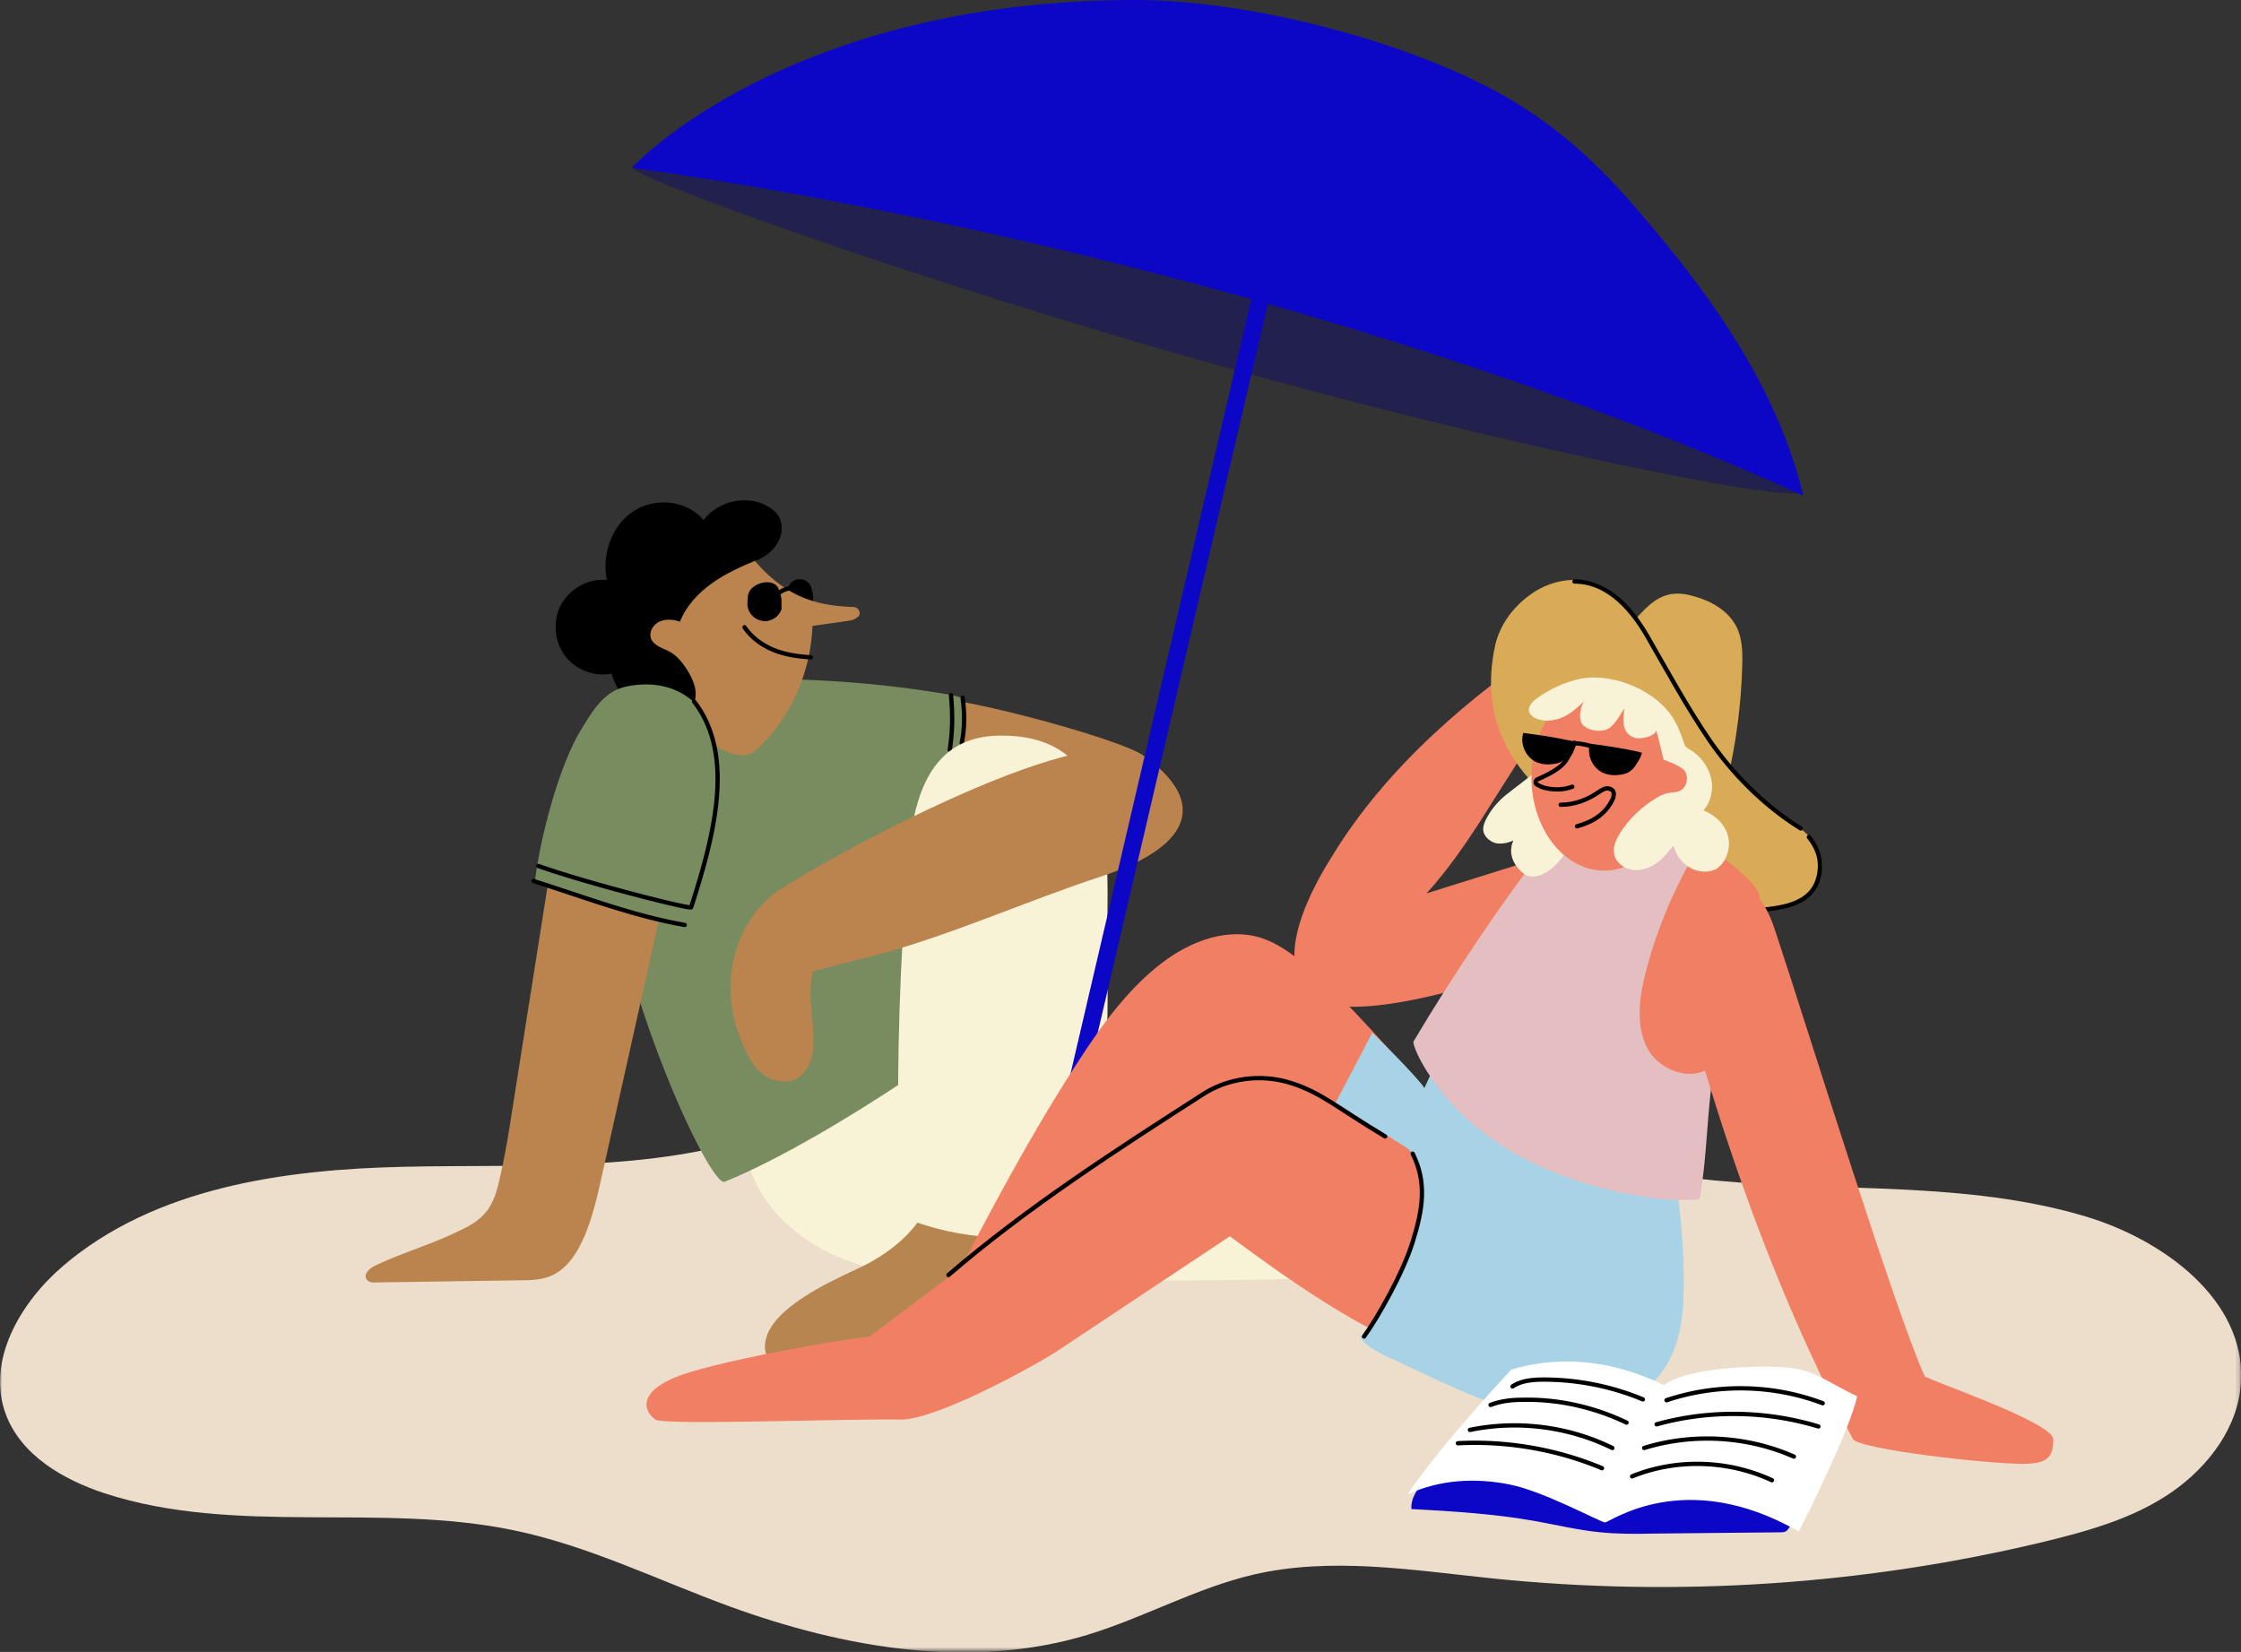
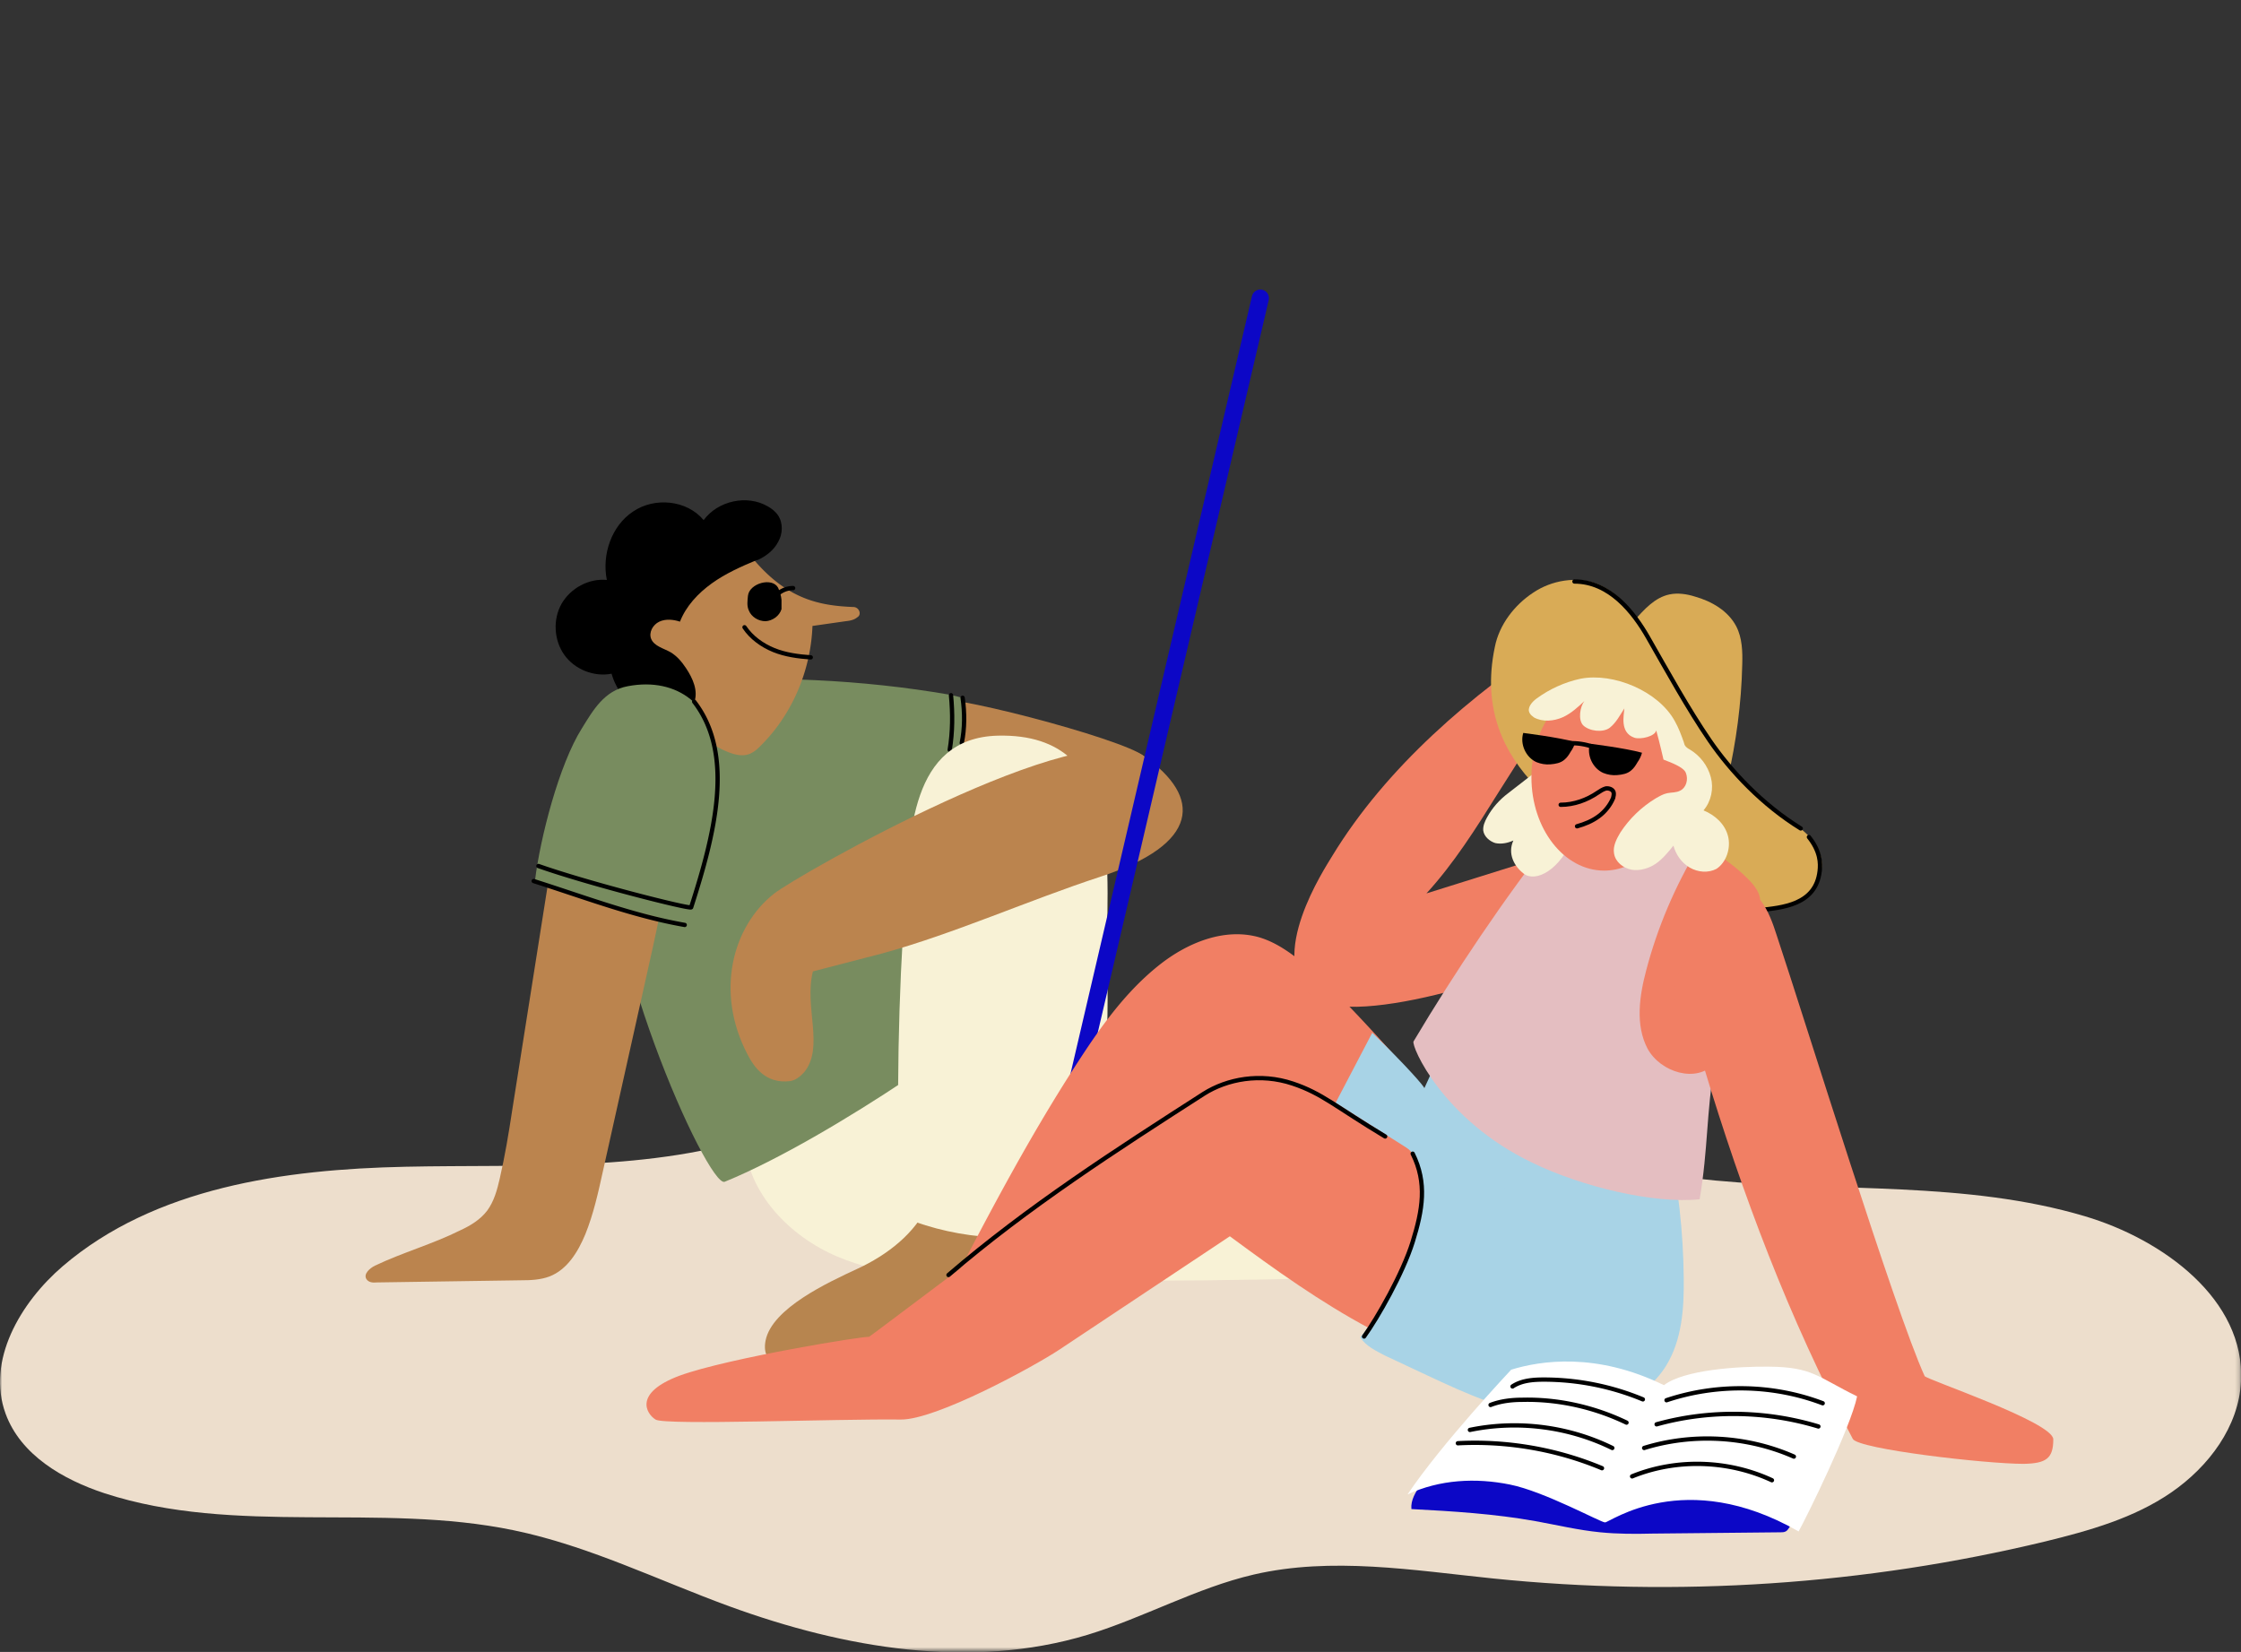
<svg xmlns="http://www.w3.org/2000/svg" xmlns:xlink="http://www.w3.org/1999/xlink" viewBox="0 0 520.9 384">
  <rect x="0" y="0" width="520.9" height="384" fill="#333333" stroke="none" />
  <style>.Q{fill-rule:evenodd}.R{stroke-linecap:round}.S{fill:none}.T{stroke:#000}.U{fill:#f17f64}.V{fill:#f8f2d6}.W{fill:#bb844e}</style>
  <g transform="translate(0 252.411)">
    <defs>
      <filter id="A" filterUnits="userSpaceOnUse" x="0" y="0" width="520.9" height="131.6">
        <feColorMatrix values="1 0 0 0 0  0 1 0 0 0  0 0 1 0 0  0 0 0 1 0" />
      </filter>
      <path id="B" d="M354.066 170.372c-.8 2.6.6 5.7 3.1 6.8 1 .4 2.1.6 3.2.5 1.2-.1 2.4-.3 3.3-1.1.6-.5 1-1.1 1.4-1.8.5-.7.9-1.5 1.1-2.3-4-1.1-12.1-2.1-12.1-2.1" />
    </defs>
    <mask maskUnits="userSpaceOnUse" x="0" y="0" width="520.9" height="131.6" id="C">
      <g filter="url(#A)">
        <path d="M0 0h520.9v131.6H0z" fill="#fff" class="Q" />
      </g>
    </mask>
    <path d="M284.4 6.5L245 1.9c-13.2-1.6-26.8-3.1-39.8-.2-9.3 2.1-18 6.3-27.1 9.4-26.7 9-55.7 7.1-83.9 7.7S36 23.6 14.6 41.9c-9.9 8.5-17.8 22-13.3 34.3 3.5 9.6 13.3 15.3 23 18.5 30.4 9.9 63.8 2.1 95.1 8.6 17.4 3.6 33.5 11.6 50.2 17.7 26.6 9.7 56.1 14.8 83.2 6.6 13.1-4 25.3-10.9 38.6-14 18.1-4.2 37.1-1 55.6.9 42.9 4.4 86.5 1.5 128.4-8.6 10.2-2.5 20.6-5.4 29.3-11.4s15.7-15.3 16.2-25.8c1-19-18.1-33-36.3-38.4-27.6-8.2-57.2-5.6-85.9-8.3C361.3 18.4 325 5.9 287.5 5.5" mask="url(#C)" fill="#eddecc" class="Q" />
  </g>
  <g class="Q">
-     <path d="M218.653 31.302c-21.7-4.9-70.9 4-71.7 7.5-.6 2.4 66.5 26.5 135 45.8 65.3 18.4 132.3 32.2 137.3 29.9-19.6-19.6-52.8-32.8-78.4-43.7-41.5-17.7-83.6-35.7-128.2-42.6-.5-.1-1.1-.1-1.4.3s.5 1.1.7.6" fill="#22214d" />
    <path d="M335.453 267.902c-.1-1.2-.1-2.5-.8-3.5-.7-1.1-2-1.6-3.2-2-34.1-12.7-70.2-18.9-106.1-25.1-1.9-.3-3.9-.7-5.8-.1-1.4.4-2.7 1.3-3.9 2.1l-38.6 26.7-4-.6c.8 12 10.5 22 21.6 26.7s23.5 5.1 35.5 5.3c33.1.6 66.2.3 99.3-1 .7 0 1.4-.1 1.9-.4.8-.5 1.1-1.4 1.3-2.3 2.2-8.4 3.2-17.1 2.8-25.8" class="V" />
    <path d="M265.953 175.802c-4.8-4.1-48.8-15.6-49.8-13-1.9 5.1-12.6 21.3-11.3 26.6.4 1.8 1.2 3.6 2.6 4.6 1.2.8 2.6 1 4 1.2 13.9 1.6 28 .5 41.8-1.9 2.5-.4 5.1-.9 7.2-2.3s10.3-11.1 5.5-15.2" class="W" />
    <path d="M141.753 188.602c-3.9 28.2 22.8 87.7 26.7 86.1 25.2-10.3 65.6-39.1 64.1-40.9-5.4-6.6-12.3-32.7-12.1-32.7 1.4.1-1.8-2.2-2.2-3.6-.5-2 .2-4.2.9-6.2 2.9-8.3 4.6-17 5-25.8 0-1 .1-2.6-.5-3.3 0 0-1.8-.5-2.8-.7-10.4-1.8-20.8-2.9-31.4-3.4-11.7-.6-24-.3-34.5 5.1-10.3 5.3-18.2 17.3-15.3 28.7" fill="#788c5f" />
  </g>
  <path d="M223.753 162.202c.5 3.5.5 7.1-.2 10.5m-2.5-11.1c.4 4.2.4 8.5-.3 12.7" class="R S T" />
  <g class="Q">
-     <path d="M188.953 138.402c-.1-1-.4-2.3-1-2.9-1.7-1.7-4.7-.9-5 2.1-.1 1.1-.2 2.3.1 3.4.5 1.5 1.7 2.5 2.9 2.5 1.2-.1 2.4-1.2 2.8-2.8.3-.7.3-1.5.2-2.3" />
    <path d="M198.453 141.102c-8-.3-15.5-1.8-23.4-11.2 0 0-15.4 6.8-17.8 13.1a16.83 16.83 0 0 0-6.9-1.5c-.7 0-1.4.1-2 .4-1.3.7-1.8 2.3-1.8 3.7.1 4.3 3.8 8 8 9.2 1 .3 2 .5 2.8 1.2 1.8 1.7.5 4.7.4 7.2-.2 5.1 5.1 8.5 9.7 10.8 2.2 1.1 4.9 2.2 7.1 1.1.8-.4 1.4-.9 2-1.5 7.5-7.3 11.9-17.6 12.3-28.1l7.7-1.1c1-.1 2-.3 2.7-.9 1.1-.6.5-2.3-.8-2.4" class="W" />
    <path d="M175.853 130.202c-3.6 1.5-7.2 3.1-10.4 5.4s-6 5.3-7.4 8.9c-1.5-.5-3.3-.7-4.8 0s-2.5 2.5-1.9 4c.7 1.7 2.9 2.2 4.5 3.1 1.5.9 2.6 2.2 3.6 3.7 1.6 2.4 2.9 5.3 1.9 8-.8 2.1-2.9 3.6-5.1 4s-4.6-.2-6.6-1.3c-3.6-2-6.4-5.5-7.5-9.4-4.1.8-8.6-1-11-4.4s-2.7-8.2-.6-11.9c2.1-3.6 6.3-5.9 10.5-5.5-1.2-5.9 1.1-12.6 6.1-15.9 5-3.4 12.5-2.7 16.4 2 3.3-4.5 10.1-6 14.9-3.2.9.5 1.8 1.2 2.4 2.1 1.2 1.8 1.1 4.3 0 6.2-1 1.9-2.8 3.3-4.8 4.2" />
    <path d="M215.853 279.802c-3.1 6.9-9.6 11.9-16.5 15.1s-19.9 9.2-21.4 16.7c-2.5 12.7 26.2 3 34.8 2.7 9.8-.3 17-6.6 26.5-9.1.7-.2 1.3-.4 1.9-.8.9-.7 1.2-1.9 1.5-3 2.2-9.2 2.3-19 .3-28.2-7.7.5-15.4.3-23-.7l-3.1 6.1" fill="#b7854f" />
    <path d="M257.353 224.502c-.6-20.1 5.3-54.2-25.4-53.5-20.5.5-20.5 23.7-21.5 37.5-1.7 23.4-2.1 46.8-1.3 70.3 0 1.2.1 2.5.8 3.5.6 1 1.7 1.4 2.7 1.7 13.3 4.7 27.8 4.9 41.1.6 2.1-20 4.2-40 3.6-60.1" class="V" />
    <path d="M156.253 193.202c-.5-.8-1.4-1-2.3-1.3-7.1-1.9-14.3-3.2-21.6-3.9l-2.5 1.7-10.8 68.4c-.8 5.3-1.7 10.7-2.9 15.9-.6 2.6-1.3 5.2-2.9 7.4-1.6 2.1-3.9 3.5-6.3 4.6-6.4 3.2-13.3 5.1-19.8 8.2-1.2.6-2.7 1.9-2 3.1.5.8 1.5.9 2.4.8l33.5-.5c2.3 0 4.6-.1 6.7-.9 4.1-1.6 6.6-5.7 8.3-9.8 1.9-4.7 3-9.7 4.1-14.7l9.9-44.4c2.4-10.7 4.8-21.4 6.2-32.3.4-.7.5-1.6 0-2.3m109.7-17.4c-14.3-10.2-80.7 27.7-86 31.9-9.7 7.6-13.8 22.9-6.2 37.4 1.5 2.9 4.2 6.9 9.9 6.2 1.3-.2 2.4-1.1 3.3-2.1 4.7-5.9-.1-15.1 2-23.4l16.2-4.2c16.7-4.6 34.1-12.4 50.6-17.8 23.2-7.6 23.7-18.5 10.2-28" class="W" />
    <path d="M145.953 159.502c-5.5 1-8.1 5.6-10.7 9.8-5.3 8.4-9.7 25.5-10.9 35.4-.1 1.2 35.1 10.5 35.2 10 2.8-11.7 6.9-26.6 6.9-38.3-.1-12.2-8.9-19.1-20.5-16.9" fill="#788c5f" />
  </g>
  <path d="M173.053 145.802c1.6 2.4 4.1 4.2 6.8 5.3s5.7 1.5 8.6 1.7" class="R S T" />
  <path d="M181.653 139.402c-.1-1-.4-1.9-.8-2.8-1.4-2.5-6.7-1-7 1.9-.1 1.1-.3 2.3.2 3.4.6 1.5 2.2 2.5 3.9 2.5 1.6-.1 3.2-1.2 3.7-2.8v-2.2" class="Q" />
  <g class="S R">
    <path d="M180.953 137.902c-.1 0 0 0 0 0a5.43 5.43 0 0 1 3.4-1.2m-59.2 64.6c11.6 4.1 35.3 10.1 35.5 9.6 5.5-17.1 10.2-35.5.7-47.8m-37.3 41.7c11.7 3.7 23.1 8.1 35.1 10.2" class="T" />
    <path d="M292.953 69.302l-53.3 228.4" stroke="#0c07c6" stroke-width="4" />
  </g>
  <g class="Q">
-     <path d="M387.353 56.802c-10.5-12.8-19-22.5-32.9-31.6-22.6-14.7-62.9-25.1-89.8-25.2-77.2-.2-114.2 34.9-117.7 39 94.1 13.3 198.7 42.7 272.2 76.2-5.2-21.8-17.7-41.1-31.8-58.4" fill="#0c07c6" />
    <g class="U">
      <path d="M340.766 264.572s-24.8-29.8-36.5-39.6c-3.5-2.9-7.2-5.8-11.6-7.1-8.1-2.3-16.8 1.3-23.4 6.6-7.5 6-13.2 13.9-18.4 21.9-12.8 19.6-23.5 40.5-34.2 61.3-.4.8-.8 1.7-.7 2.6.2 1.1 1.3 1.8 2.2 2.3 3 1.8 6.4 3.5 9.8 3 3.5-.4 6.4-3 9-5.4l49.7-45.7a187.73 187.73 0 0 0 50.5 27.5c1.9-11.7 5.6-15.7 3.6-27.4" />
      <path d="M362.166 148.172c-20.2 13.3-39.9 30.1-52.5 50.8-1.8 3-15.4 23.6-4.8 32.7 9.6 8.2 54.7-7.3 56.7-10.8 4.5-8.1 9.1-16.3 11.5-25.2-5.1.6-10.1 2.2-15 3.7l-26.5 8.3c6.4-7 11.5-15.1 16.5-23.1l11.3-17.8c1.9-3 3.8-6 5.4-9.1 1-2 2-4.3 1.6-6.5s-2.9-4.1-5-3.2c.4.5.8 1 1.3 1.5" />
    </g>
    <path d="M357.766 264.872c-.1-.9-.2-1.7-.6-2.5-.5-.9-1.5-1.6-2.4-2.1l-20.9-13.4-2.8 6.1c.3-.1-4.5-5.6-12.1-12.9l-13.5 25.8c-.2 1.7 1.2 3.1 2.6 4.3 9.3 7.8 19.2 14.8 29.6 21 2.4 1.4 4.8 2.8 7.4 3.4 2.7.6 5.7.4 7.9-1.2 3.1-2.2 4-6.4 4.4-10.2.8-6.1.9-12.2.4-18.3" fill="#a8d3e6" />
    <path d="M340.466 275.372l-29.5-18.7c-3.2-2-6.6-4.1-10.3-4.9-5.5-1.2-11.2.7-16.4 2.9-10.3 4.5-19.8 10.8-29.2 17-13.6 9.1-53 39.2-53.1 39.1-.2-.4-32.8 4.9-44 9-10.7 4-7.8 8.8-5.6 10.2 2.1 1.4 42.5-.2 57 0 8.2.1 30.9-12.3 36.8-16.2l39.7-26.4c20.7 15.3 43.1 30.9 68.7 32.9 1.2.1 2.4.1 3.4-.4 1.2-.6 1.9-1.8 2.3-3 3.4-8.7-2.4-18-7.9-25.5l-10.4-14.2" class="U" />
    <path d="M326.666 266.472c3.2 2.4 4.2 7.1 3.8 11.1-1.2 12.2-6.3 24-14.3 33.3 1.3 2 3.6 3.1 5.7 4.2l9.8 4.6c9.2 4.3 18.7 8.7 28.9 9.4s21.3-2.9 26.7-11.6c3.7-6 4.2-13.4 4.1-20.4-.1-10.8-1.3-21.5-3.6-32-.1-.7-.3-1.4-.8-1.8-.4-.4-1-.5-1.5-.7l-33-9.1-2.7 22.8-17.3-8.9" fill="#a8d3e6" />
    <g fill="#d9ab56">
      <path d="M401.566 181.172c2-8.7 3.2-17.7 3.4-26.6.1-3.1 0-6.3-1.4-9-1.9-3.6-5.7-5.8-9.6-6.9-1.9-.6-4-.9-5.9-.5-3.4.7-5.9 3.5-8.2 6.1l-12.4 14.5c-.5.6-1.1 1.3-1.4 2.1-.5 1.2-.4 2.6-.1 3.8.8 3.8 3.1 7.2 5.9 9.9 7.5 7.3 19 10.4 29.2 7.8" />
      <path d="M413.466 188.872c-13.1-9.2-21.5-23.5-28.9-37.7-3.2-6.1-6.8-12.8-13.2-15.4-4.9-1.9-10.7-.9-15 2-4.4 2.9-7.9 7.5-8.9 12.6-6.2 29.4 21.8 41 28.9 47.6 2.6 2.4 5.2 4.8 8.1 6.9 7.6 5.3 17.3 7.6 26.5 6.4 2.9-.4 5.9-1.2 8.3-2.9s4.2-4.4 4.2-7.4c0-5.5-5.5-8.9-10-12.1" />
    </g>
    <path d="M408.766 207.672c-.5-1.2-1.4-2.3-2.3-3.2-5.8-5.9-13.4-9.6-21.1-12.6-4-1.6-7.2-2.4-11.4-2.8-4-.3-8 1.7-11.8 3 .3-.1.5.4.3.6-.2.3-.5.4-.8.4l1.6 1.2c-8.1 12.4-16.3 24.8-21.9 38.5-.7 1.7-1.4 3.5-1.5 5.4-.1 2.2.5 4.5 1.6 6.5 3.2 5.8 9.5 9.1 15.5 11.7 5.6 2.4 11.4 4.6 17.3 6.4 4.5 1.4 9.6 2.6 13.6.3 1.6-.9 2.9-2.3 4.1-3.7 4.8-5.9 7.6-13.1 10.3-20.2 3.3-8.9 6.5-18.1 6.8-27.6.2-1.3.2-2.7-.3-3.9" class="U" />
    <path d="M364.466 194.572c-3.3 5.6 22 4.5 27.2-2.3 1 .5 1.9 4.4 3 4.9-5.3 8.8-9.4 18.4-12 28.3-1.6 6-2.6 12.8.3 18.3 3 5.5 11.4 8.1 15.6 3.4-2 11.9-1.5 19.7-3.5 31.6-10.7 1.1-27.4-2.9-38.9-8.5-20.9-10-28.2-27.2-27.6-28.2 9.4-15.8 21.3-33.6 32.7-48" fill="#e4bec1" />
    <path d="M362.166 175.372l-11.6 9c-2 1.5-3.7 3.4-4.9 5.6-.5.9-1 2-.9 3.1.2 1.4 1.5 2.5 2.8 2.9 1.4.3 2.9 0 4.2-.6-1.4 3.1.2 6 2.4 7.7 2.7 2.1 8.5-.6 11.8-9 1.3-3.3 1.5-1.2.2-4.5s-4.4-5.8-7.9-6.5" class="V" />
    <path d="M393.766 180.972c0 2.5-4.3 4.5-4.9 6.7-2.3 8.6-8.6 14.7-16 14.7-9.3 0-16.9-9.7-16.9-21.7s7.6-21.7 16.9-21.7c8.7 0 13.8 5.8 16.4 16.4.1.4 4.5 4.8 4.5 5.6" class="U" />
  </g>
  <path d="M420.466 194.572c2.7 3.4 2.7 6.1 2.5 7.9-.9 7.9-8.7 8.5-14.1 9.1" class="R S T" />
  <g class="Q">
    <path d="M477.266 334.572c0-4-29.5-13.9-29.9-14.7-6.9-15.1-27.8-82.7-34.4-102.5-.9-2.8-1.9-5.6-3.6-7.9-3-4.2-23.2 13.7-19.8 24.9 1.5 4.9 5 8.9 6.5 13.7 8.9 29.5 19.7 58.3 34.6 86.4 1.3 2.4 30.9 5.8 39.7 5.8 5.2-.1 6.9-1.2 6.9-5.7" class="U" />
    <use xlink:href="#B" />
    <use xlink:href="#B" x="15.5" y="2.5" />
  </g>
  <g class="R S T">
-     <path d="M365.966 172.672c-.7 2-.7 2-2 4.1-1.3 2-4.4 3.4-6.6 4.4-.5.2-.6.9-.1 1.2s1 .5 1.5.7c2.2.6 4.6.6 6.7-.2" />
    <path d="M364.566 172.772c2-.1 4 .2 5.9.9.1.1.3.1.3.3m-8 13.1c3.1 0 6.1-1.1 8.6-2.8.6-.4 1.2-.8 1.9-1 .7-.1 1.6.2 1.8.9.1.4 0 .9-.1 1.3-.7 1.7-1.9 3.2-3.4 4.3s-3.2 1.8-5 2.3" />
  </g>
  <path d="M401.666 194.372c-.7-2.8-3-4.9-5.7-6 1.8-2.1 2.4-5.1 1.7-7.7-.7-2.7-2.5-5-4.8-6.4-.4-.2-.7-.4-1-.7s-.4-.7-.5-1.1c-.6-1.7-1.2-3.3-2.1-4.9-3.8-6.9-14.2-11.3-21.9-9.8h0c-3.7.8-7.2 2.4-10.2 4.6-1.1.8-2.3 2.2-1.6 3.4.2.4.6.7 1 1 2 1.1 4.6.9 6.8-.1 1.9-.9 3.4-2.3 4.9-3.7-1 1.3-1.5 4.3-.3 5.6 1.4 1.4 4.6 1.8 6.2.6 1.5-1.2 2.3-2.8 3.4-4.5-.1 1.6-1.1 5.6 2.3 6.8 1.4.5 4.9-.3 5.1-1.7.7 2.4 1.7 6.8 1.7 6.8 1.5.6 4.7 1.7 5.2 3.1.6 1.5.1 3.4-1.3 4.1-.9.5-2 .4-3 .6s-1.8.7-2.7 1.2c-3.3 2-6.1 4.7-8.2 7.9-.9 1.5-1.8 3.2-1.5 4.9.3 2 2.1 3.4 4.1 3.8 1.9.3 4-.3 5.6-1.4s2.9-2.7 4.1-4.2c.6 2.1 1.9 4 3.8 5.1s4.3 1.3 6.2.3c2.3-1.5 3.4-4.8 2.7-7.6" class="Q V" />
  <path d="M328.366 268.172c3.4 6.8 2.3 13.1 0 20.5s-8.2 17.7-11.3 22m48.9-175.5c8.2 0 13.8 7.2 17.1 13 4.4 7.7 9.3 16.6 14.3 23.9s12.3 15 21.2 20.5m-198.1 103.8c18.4-15.8 38.9-29 59.3-42.1 5.5-3.5 13.2-4.9 20.7-2.4 6.9 2.3 10 5.4 21.5 12.3" class="R S T" />
  <g class="Q">
    <path d="M352.868 319.983c-8.5 7.4-16.1 15.9-22.6 25.1-1.2 1.7-2.4 3.6-2.2 5.7 9.6.5 19.3 1.1 28.8 2.8 5 .9 10 2.1 15.1 2.6 4 .4 8.1.4 12.1.3l29.8-.3c.4 0 .8 0 1.2-.2s.6-.6.9-1c3.7-6.6 7.4-13.3 10.5-20.2 1.1-2.5 2.2-5.2 2.2-7.9 0-.4 0-.9-.4-1.2-.3-.3-.7-.3-1.1-.4-11-1.4-22.1-1.5-33.1-.4-2.6.1-5.3.4-8 .2-2.2-.2-4.4-.8-6.5-1.3-8.8-2.3-17.8-3.5-26.7-3.8" fill="#0c07c6" />
    <path d="M411.268 317.683c-7.1-.1-19.8.7-24.5 4.3-15.7-7.7-28.7-5.7-35.5-3.6 0 0-16.2 17.2-24.1 29 7.5-3.5 15.9-3.9 23.8-2.3 8 1.6 21.1 8.8 22.1 8.8 1 .1 18.5-13.1 45 2.1 1.7-3 12.1-24.1 13.6-31.4-9.2-4.5-10.3-6.8-20.4-6.9" fill="#fff" />
  </g>
  <path d="M351.568 322.283c2.1-1.4 4.8-1.6 7.3-1.6a60.14 60.14 0 0 1 23 4.6m-35.4 1.3c2.3-.9 4.9-1.2 7.4-1.2 8.3-.2 16.7 1.7 24.2 5.3m-36.4 1.7c11.1-2.3 22.9-.8 33.1 4.2m-35.9-1.1c11.4-.6 23 1.4 33.5 5.8m15-15.8c11.7-3.9 24.7-3.7 36.3.7m-38.6 4.9c12.2-3.4 25.4-3.2 37.6.5m-40.5 5c11.3-3.5 23.9-2.8 34.8 2m-37.6 4.6c10.3-4.2 22.4-3.8 32.5.9" class="R S T" />
</svg>